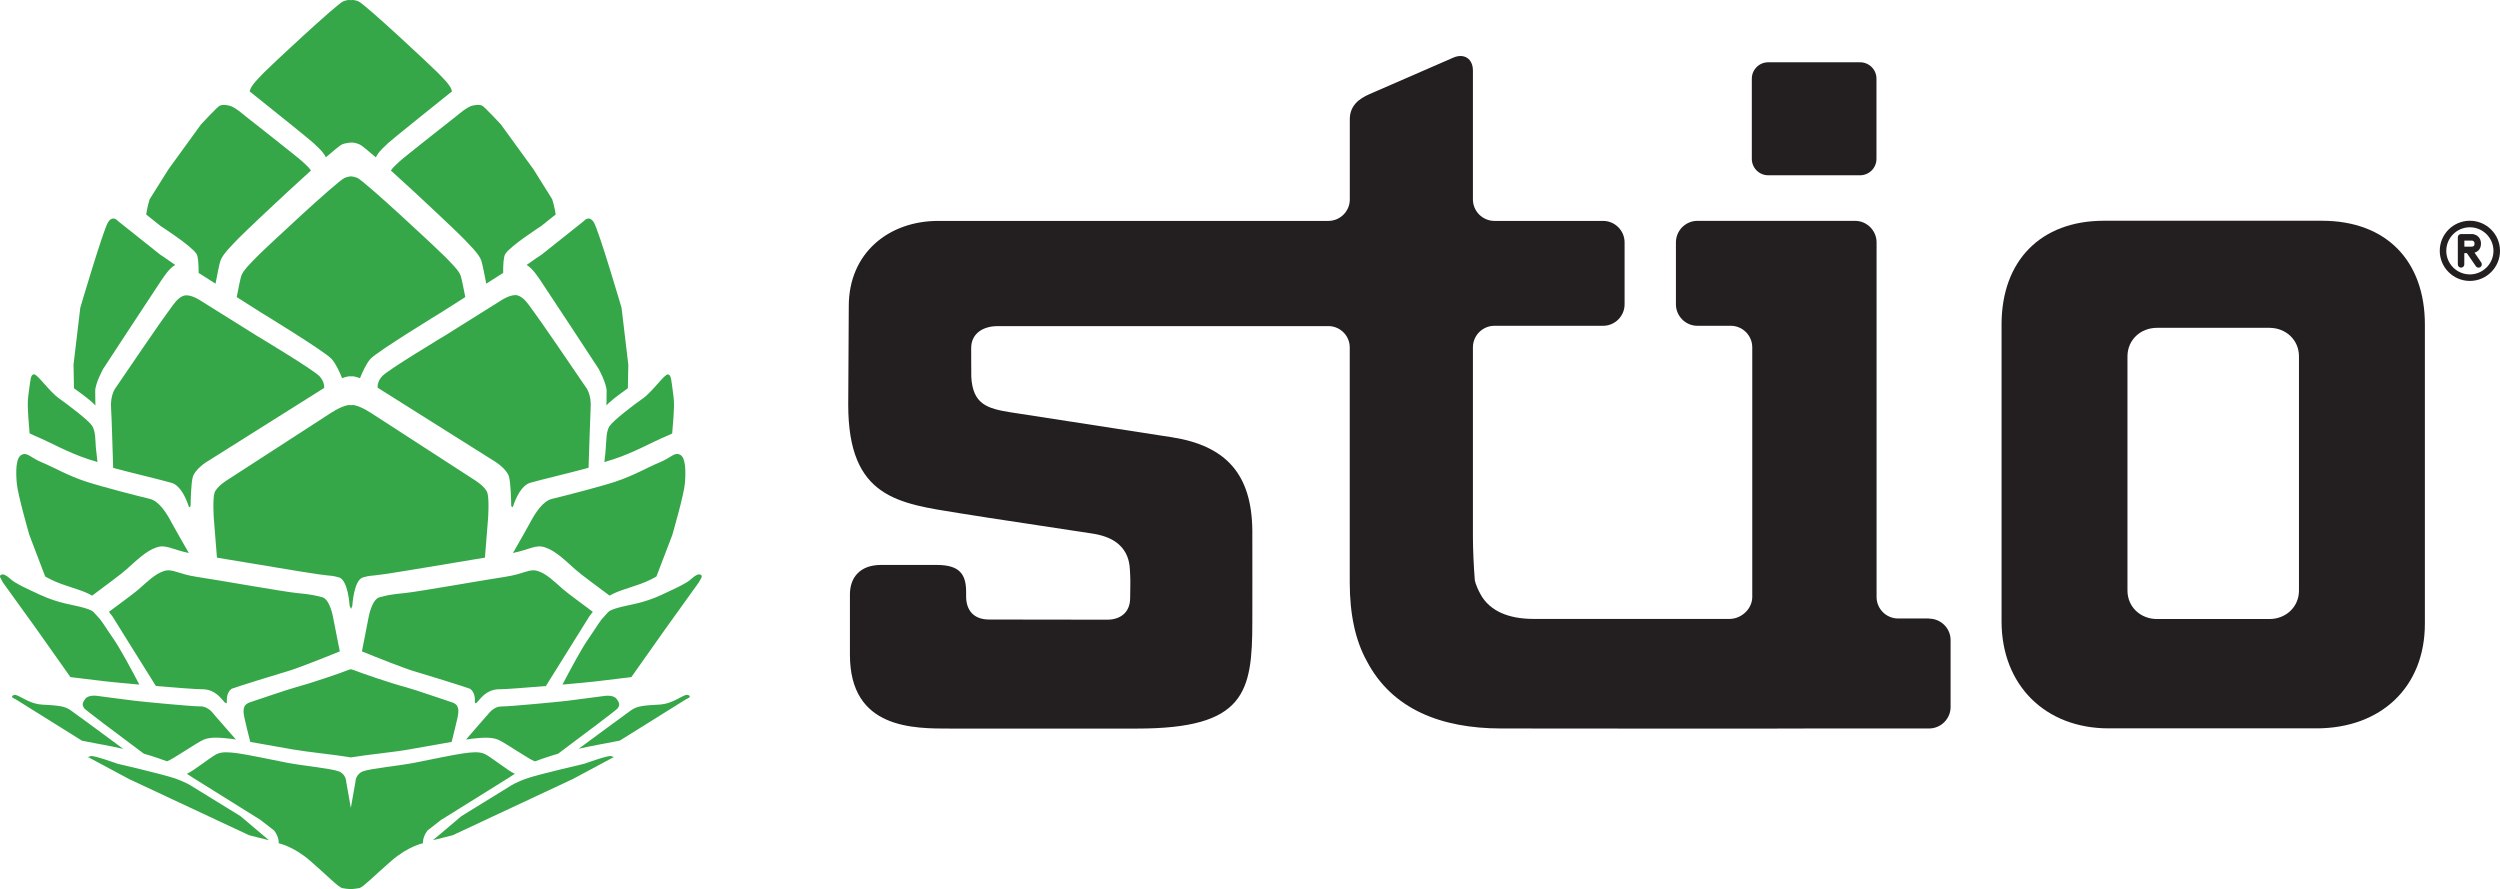
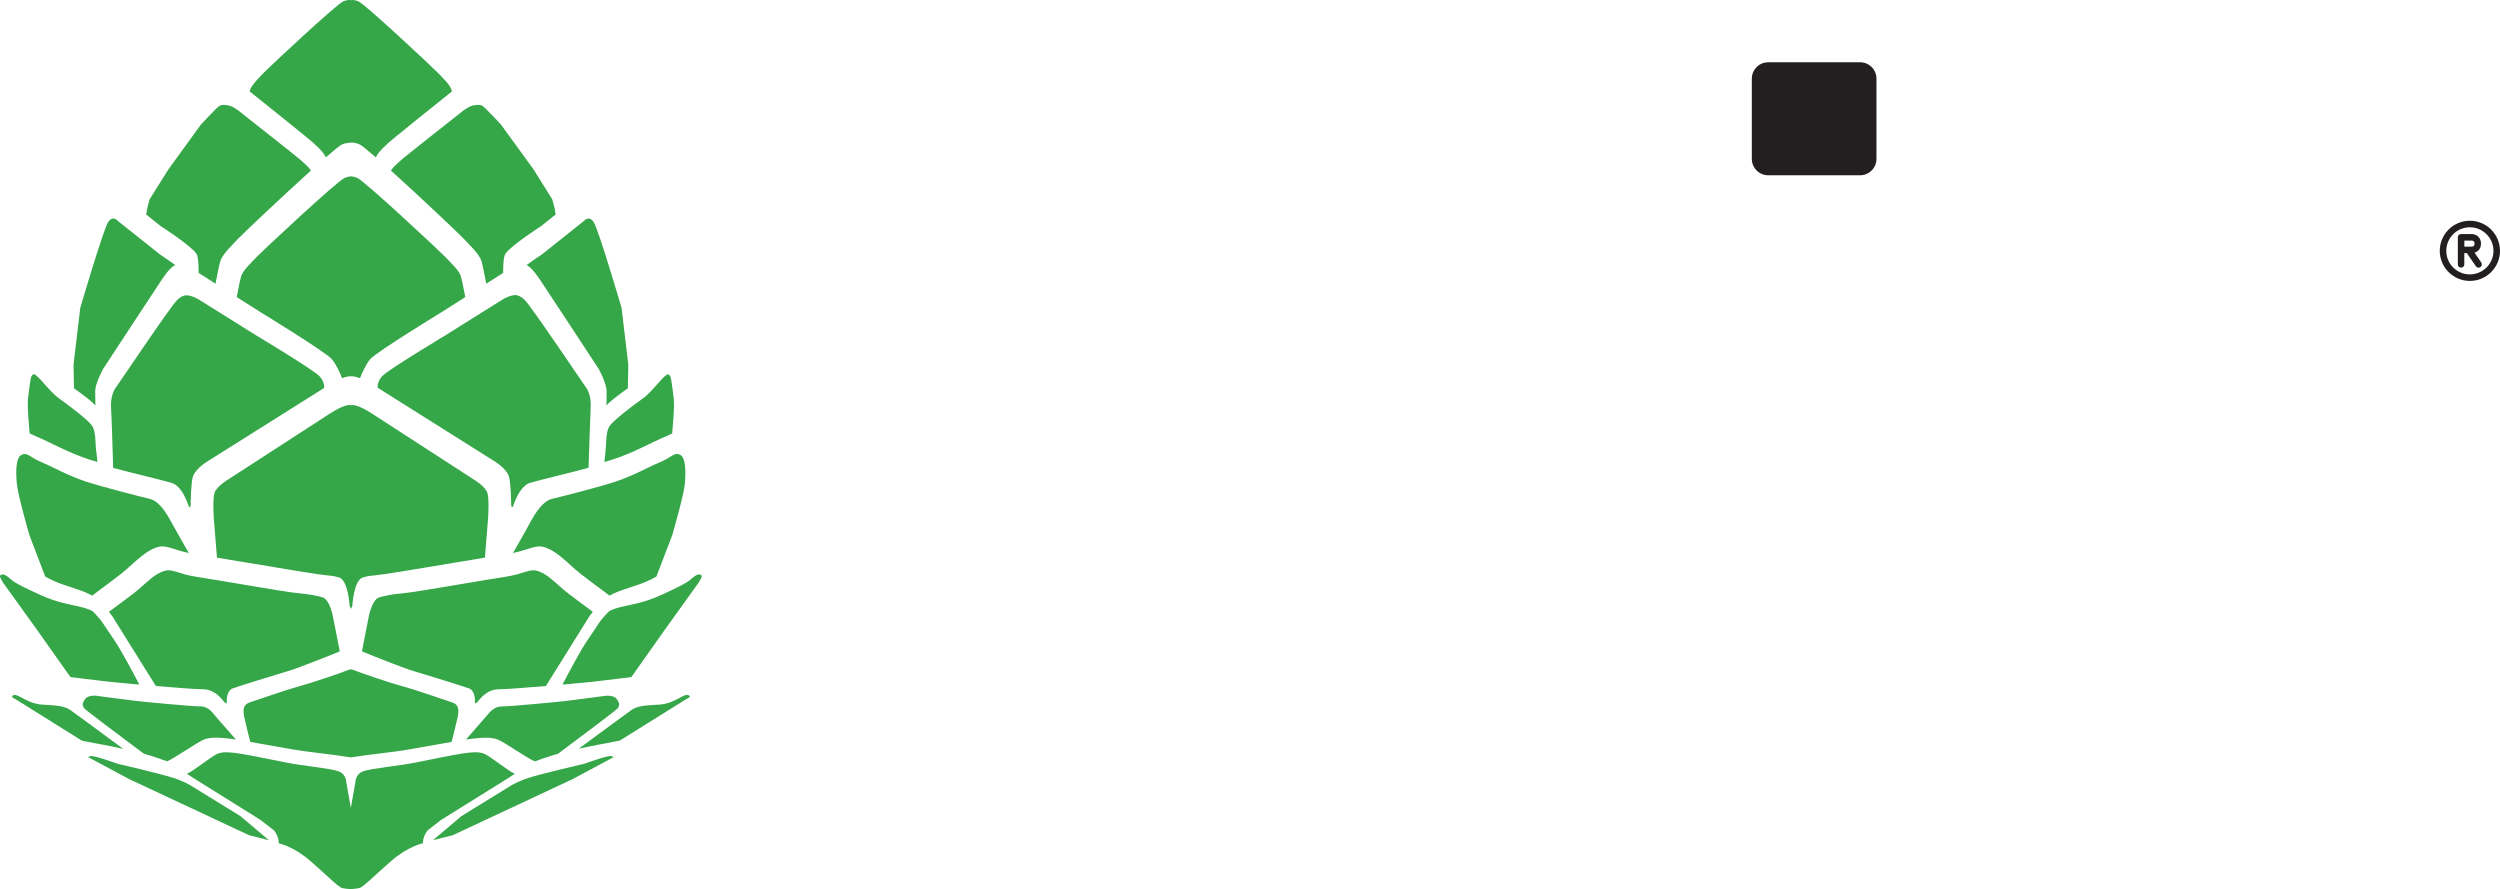
<svg xmlns="http://www.w3.org/2000/svg" viewBox="0 0 455.27 161.93" id="Layer_1">
  <defs>
    <style>
      .cls-1 {
        fill: #231f20;
      }

      .cls-2 {
        fill: #35a749;
      }
    </style>
  </defs>
  <path d="M29.27,41.18l-2.65-2.12c.24-1.59.64-2.79.64-2.79l3.41-5.43,5.93-8.18s3.01-3.24,3.41-3.41c.38-.17.87-.22,1.8,0,.95.22,2.63,1.7,2.63,1.7,0,0,10.06,7.9,10.55,8.4.46.47,1.12.93,1.64,1.7-5.32,4.8-12.47,11.58-13.2,12.36-1.09,1.16-2.9,2.86-3.3,4.11-.21.65-.57,2.5-.88,4.14l-3.08-1.96c0-1.56-.08-2.92-.36-3.42-.82-1.43-6.55-5.11-6.55-5.11ZM5.35,97.43l2.88,7.56c.35.19.68.36,1.01.53,2.53,1.28,5.65,1.81,7.54,2.95,2.23-1.68,5.08-3.75,6.22-4.76,1.92-1.7,3.61-3.4,5.52-4.03,1.69-.57,2.73.36,5.87,1.03-1.34-2.34-2.62-4.57-3.06-5.39-1.06-2-2.36-4.07-4.08-4.48-1.72-.41-8.46-2.12-11.65-3.16-3.19-1.04-5.84-2.6-7.95-3.47-2.13-.87-2.65-1.91-3.71-1.39-1.08.52-1.08,3.13-.88,5.21.17,2.08,2.29,9.41,2.29,9.41ZM6.44,79.41c2.59,1.06,5.81,2.96,9.67,4.22.49.15,1.04.33,1.64.51-.14-1.22-.25-2.2-.29-2.59-.11-1.43-.04-2.99-.68-4-.64-1-4.34-3.81-6.04-5.01-1.72-1.2-3.93-4.43-4.56-4.38-.65.06-.63,1.11-.93,3.17-.29,2.03-.25,2.92.14,7.59.32.16.66.32,1.04.48ZM22.42,136.36c-4.16-3.08-8.96-6.61-9.59-7.04-1.14-.78-2.33-.84-5.11-1-2.76-.16-4.42-2.05-5.24-1.73-.82.32.35.74.35.74l12.1,7.56c1.37.25,2.54.49,2.54.49,0,0,2.24.39,4.95.99ZM34.77,143.07s-1.04-.69-3.14-1.39c-2.08-.7-10.23-2.6-10.23-2.6,0,0-4.34-1.56-4.86-1.39l-.52.17,7.46,4,21.88,10.24,3.61.91-5.17-4.38-9.03-5.56ZM17.37,73.84c-.03-1.25-.03-2.18-.03-2.61-.02-1.39,1.45-4.06,1.45-4.06,0,0,9.89-15.1,10.54-16.04.58-.83,1.48-2.28,2.58-2.88-1.39-1-2.71-1.86-2.71-1.86l-7.73-6.15s-.91-1.16-1.8.25c-.88,1.41-5.05,15.56-5.05,15.56l-1.23,10.35.08,4.31c1.72,1.21,3.3,2.43,3.9,3.13ZM12.84,123.31c2.35.29,5.43.66,6.66.8.81.09,3.14.32,5.88.56-1.43-2.73-3.47-6.51-4.65-8.23-1.96-2.84-2.21-3.44-3-4.22-.79-.79-.54-.99-2.57-1.57-2.03-.57-4.37-.73-7.86-2.33-3.49-1.61-3.66-1.74-4.69-2.35-.57-.33-1.12-1.01-1.73-1.26-.14-.14-.96-.21-.88.35.01.08.46.87.53,1.01l6.23,8.65,6.07,8.59ZM36.44,128.64c-1.61,0-10.49-.85-11.92-1.03-1.47-.17-6.63-.86-6.63-.86,0,0-1.72-.33-2.36.52-.65.85-.52,1.19-.21,1.7.18.28,5.73,4.45,10.87,8.28,1.61.43,4.21,1.39,4.23,1.39,1.1-.39,5.3-3.33,6.62-3.92,1.33-.58,3.1-.38,4.86-.2.25.03.62.08,1.06.15-1.92-2.21-3.65-4.18-3.79-4.33-.31-.34-1.12-1.71-2.73-1.71ZM61.88,118.62l-1.24-6.29s-.57-3.23-1.97-3.57c-1.4-.35-1.87-.5-4.67-.77-2.27-.22-14.72-2.43-18.22-2.95-3.5-.53-4.37-1.56-5.95-1.04-1.58.51-2.98,1.91-4.56,3.3-.99.86-3.56,2.71-5.44,4.12.44.54.7.91.7.91,0,0,4.34,7,7.86,12.6,3.69.31,7.36.59,8.5.59,2.35,0,3.53,1.88,3.99,2.35.02,0,.03.03.06.06l.27.15.1-.13c0-.17-.01-.32-.01-.46.01-1.42.73-2,.98-2.09,1.03-.39,8.3-2.65,10.11-3.17,1.65-.47,6.64-2.44,9.49-3.61ZM33.54,53.82c-1.15.35-1.96,1.62-2.54,2.43-.93,1.3-.91,1.1-9.95,14.39,0,0-1.01,1.23-.82,3.78.09,1.19.24,6.37.38,10.79,3.83,1.02,8.57,2.13,10.62,2.72,1.55.44,2.57,2.55,3.17,4.36l.14.08.17-.2c.02-.84.06-4.13.41-5.34.42-1.39,2.46-2.68,2.46-2.68l21.45-13.5c.03-.28.03-1.15-.82-2.11-1.04-1.16-11.47-7.41-11.47-7.41l-10.19-6.37s-1.86-1.27-3.01-.92ZM63.91,32.12s-.06,0-.06,0c-.3.02-.62.09-1.06.26-1.26.47-15.13,13.43-16.05,14.42-.95.99-2.48,2.42-2.81,3.46-.19.61-.54,2.38-.82,3.84l4.2,2.67s11.89,7.25,13.08,8.6c.82.91,1.53,2.55,1.91,3.5.43-.17.86-.29,1.22-.34.11,0,.22,0,.35,0h.12c.13,0,.24,0,.35,0,.36.05.79.18,1.22.34.38-.95,1.09-2.59,1.89-3.5,1.2-1.35,13.09-8.6,13.09-8.6l4.19-2.67c-.28-1.46-.63-3.24-.82-3.84-.33-1.04-1.88-2.47-2.81-3.46-.93-.98-14.8-13.94-16.06-14.42-.44-.17-.75-.24-1.06-.26,0,0-.05,0-.06,0ZM59.12,28.24c.08.14.16.28.22.41,1.53-1.33,2.67-2.25,3-2.38.64-.24,1.5-.3,1.5-.3.02,0,.03,0,.06,0h.06c.41-.03.85.06,1.48.31.35.13,1.47,1.05,3.01,2.38.06-.13.13-.27.22-.41.65-1.04,1.47-1.62,2.03-2.21.51-.5,9.17-7.45,11.61-9.4-.03-.13-.07-.23-.09-.31-.3-.94-1.67-2.23-2.53-3.12-.84-.89-13.29-12.54-14.43-12.97-.62-.23-.99-.28-1.37-.21-.4-.08-.76-.02-1.37.21-1.13.42-13.61,12.08-14.45,12.97-.83.89-2.2,2.18-2.51,3.12-.03.08-.06.18-.1.31,2.45,1.95,11.11,8.9,11.62,9.4.57.59,1.39,1.17,2.03,2.21ZM71.18,31.05c5.32,4.8,12.48,11.58,13.2,12.36,1.09,1.16,2.9,2.86,3.29,4.11.2.65.57,2.5.88,4.14l3.08-1.96c-.01-1.56.08-2.92.37-3.42.82-1.43,6.55-5.11,6.55-5.11l2.65-2.12c-.24-1.59-.65-2.79-.65-2.79l-3.4-5.43-5.94-8.18s-3.01-3.24-3.4-3.41c-.38-.17-.86-.22-1.81,0-.93.22-2.64,1.7-2.64,1.7,0,0-10.05,7.9-10.53,8.4-.46.47-1.12.93-1.64,1.7ZM112.2,87.68c-3.18,1.04-9.92,2.75-11.64,3.16-1.72.41-3.03,2.48-4.1,4.48-.43.82-1.71,3.05-3.05,5.39,3.14-.67,4.16-1.59,5.85-1.03,1.92.63,3.61,2.33,5.52,4.03,1.13,1.01,4.01,3.08,6.23,4.76,1.89-1.14,5.02-1.67,7.54-2.95.32-.17.67-.34.99-.53l2.89-7.56s2.13-7.32,2.3-9.41c.17-2.08.17-4.69-.88-5.21-1.06-.52-1.59.52-3.71,1.39-2.13.87-4.78,2.43-7.95,3.47ZM111.02,77.56c-.65,1-.58,2.57-.7,4-.01.39-.12,1.37-.26,2.59.6-.18,1.15-.36,1.64-.51,3.87-1.26,7.08-3.17,9.67-4.22.38-.15.72-.32,1.04-.48.4-4.67.43-5.56.13-7.59-.29-2.05-.29-3.11-.91-3.17-.63-.06-2.84,3.18-4.56,4.38-1.72,1.2-5.39,4.01-6.04,5.01ZM125.33,126.58c-.82-.32-2.48,1.57-5.25,1.73-2.77.16-3.96.22-5.1,1-.63.43-5.43,3.97-9.59,7.04,2.71-.6,4.95-.99,4.95-.99,0,0,1.17-.24,2.53-.49l12.11-7.56s1.17-.42.35-.74ZM106.42,139.08s-8.18,1.91-10.25,2.6c-2.08.7-3.13,1.39-3.13,1.39l-9.02,5.56-5.18,4.38,3.61-.91,21.88-10.24,7.46-4-.52-.17c-.52-.17-4.85,1.39-4.85,1.39ZM95.89,48.25c1.1.61,1.99,2.06,2.57,2.88.66.94,10.56,16.04,10.56,16.04,0,0,1.46,2.67,1.45,4.06,0,.43-.02,1.36-.03,2.61.58-.7,2.18-1.92,3.9-3.13l.08-4.31-1.23-10.35s-4.16-14.15-5.05-15.56c-.88-1.4-1.8-.25-1.8-.25l-7.73,6.15s-1.32.85-2.71,1.86ZM126.9,104.71c-.59.24-1.16.93-1.72,1.26-1.02.6-1.2.73-4.69,2.35-3.48,1.61-5.82,1.77-7.85,2.33-2.04.58-1.78.78-2.57,1.57-.79.78-1.04,1.38-2.99,4.22-1.19,1.71-3.22,5.49-4.65,8.23,2.74-.24,5.08-.47,5.88-.56,1.23-.14,4.3-.51,6.66-.8l6.07-8.59,6.21-8.65c.08-.14.54-.92.54-1.01.09-.57-.72-.49-.88-.35ZM88.62,130.35c-.12.15-1.84,2.12-3.76,4.33.44-.06.8-.11,1.05-.15,1.76-.19,3.53-.38,4.86.2,1.32.59,5.52,3.53,6.63,3.92,0,0,2.61-.95,4.23-1.39,5.12-3.83,10.69-8.01,10.87-8.28.31-.51.44-.85-.21-1.7-.65-.86-2.38-.52-2.38-.52,0,0-5.16.68-6.61.86-1.45.18-10.31,1.03-11.92,1.03s-2.41,1.37-2.75,1.71ZM107.96,111.42c-1.86-1.41-4.43-3.25-5.43-4.12-1.58-1.39-2.98-2.79-4.56-3.3-1.58-.52-2.45.51-5.95,1.04-3.5.52-15.95,2.73-18.22,2.95-2.79.27-3.27.42-4.67.77-1.41.35-1.99,3.57-1.99,3.57l-1.23,6.29c2.85,1.17,7.84,3.14,9.48,3.61,1.81.52,9.08,2.78,10.12,3.17.24.09.97.67.98,2.09,0,.14-.02.29-.02.46l.11.13.27-.15s.05-.05.05-.06c.47-.47,1.64-2.35,3.99-2.35,1.15,0,4.83-.28,8.52-.59,3.52-5.61,7.86-12.6,7.86-12.6,0,0,.25-.38.68-.91ZM92.69,86.81c.34,1.21.39,4.5.41,5.34l.17.2.14-.08c.6-1.81,1.63-3.91,3.17-4.36,2.05-.58,6.79-1.69,10.6-2.72.16-4.42.3-9.59.38-10.79.19-2.54-.8-3.78-.8-3.78-9.04-13.28-9.02-13.09-9.95-14.39-.59-.81-1.39-2.08-2.54-2.43-1.15-.35-3.03.92-3.03.92l-10.17,6.37s-10.43,6.26-11.47,7.41c-.87.95-.85,1.83-.82,2.11l21.45,13.5s2.04,1.28,2.46,2.68ZM80.37,149.29l12.21-7.61s.41-.27,1.18-.77c-.06-.04-.12-.06-.2-.1-.87-.35-4.16-2.95-5.21-3.47-1.04-.52-2.43-.35-3.82-.17-1.39.17-6.44,1.21-9.02,1.73-2.62.52-8,1.04-9.39,1.56-1.39.52-1.39,1.91-1.39,1.91l-.84,4.76-.84-4.76s0-1.39-1.39-1.91c-1.39-.52-6.77-1.04-9.38-1.56-2.6-.52-7.64-1.56-9.02-1.73-1.39-.17-2.78-.35-3.82.17-1.04.52-4.34,3.12-5.2,3.47-.08.03-.14.06-.21.1.77.5,1.18.77,1.18.77l12.19,7.61,2.54,1.97c.95,1.29.81,2.31.81,2.31,0,0,2.7.54,5.76,3.21,3.06,2.66,5.06,4.74,5.78,4.94.31.09.94.15,1.54.2h0s.03,0,.06,0c.01,0,.05,0,.06,0h0c.6-.06,1.23-.12,1.55-.21.69-.2,2.69-2.27,5.77-4.94,3.06-2.67,5.76-3.21,5.76-3.21,0,0-.14-1.02.81-2.31l2.52-1.97ZM63.91,137.94s.06-.02.06-.02c2.75-.47,7.78-.95,10.46-1.43,2.04-.36,5.24-.94,7.82-1.38.38-1.55.87-3.47,1.09-4.49.49-2.24-.44-2.54-1.33-2.82-.9-.28-6.55-2.25-8.09-2.65-2.56-.67-8.23-2.6-9.46-3.11-.16-.06-.33-.11-.49-.15,0,0-.05-.03-.06-.02-.04,0-.06.02-.06.02-.18.04-.33.08-.5.15-1.22.5-6.91,2.44-9.45,3.11-1.54.4-7.19,2.37-8.09,2.65-.88.28-1.81.58-1.32,2.82.22,1.02.69,2.94,1.09,4.49,2.59.44,5.77,1.03,7.81,1.38,2.7.47,7.73.96,10.47,1.43,0,0,.03.03.06.02ZM64.16,110.3s.27-4.74,1.97-5.16c1.69-.43.47-.11,3.85-.58,2.67-.37,12.34-2.03,18.33-3.01l.57-7.1s.24-3.43-.11-4.65c-.35-1.22-2.49-2.48-2.49-2.48l-18.24-11.81s-2.25-1.56-3.64-1.74c-.16-.02-.32,0-.49.02-.18-.02-.33-.04-.49-.02-1.39.18-3.64,1.74-3.64,1.74l-18.24,11.81s-2.15,1.26-2.49,2.48c-.35,1.22-.11,4.65-.11,4.65l.57,7.1c6,.98,15.66,2.64,18.33,3.01,3.38.47,2.16.15,3.85.58,1.71.42,1.98,5.16,1.98,5.16l.25.59.26-.59Z" class="cls-2" />
  <g>
-     <path d="M364.5,113.17v-54.08c0-11.56,7.08-18.89,18.64-18.89h39.69c11.76,0,18.76,7.33,18.76,18.89v54.49c0,11.56-8,19.06-19.76,19.06h-37.83c-11.57,0-19.5-7.91-19.5-19.47ZM418.66,64.89c0-2.99-2.39-5.19-5.38-5.19h-20.47c-2.99,0-5.38,2.19-5.38,5.19v42.66c0,2.99,2.39,5.18,5.38,5.18h20.47c2.99,0,5.38-2.2,5.38-5.18v-42.66Z" class="cls-1" />
    <path d="M341.72,28.93c0,1.65-1.34,2.99-2.99,2.99h-16.72c-1.65,0-2.99-1.34-2.99-2.99v-14.61c0-1.65,1.34-2.98,2.99-2.98h16.72c1.65,0,2.99,1.33,2.99,2.98v14.61Z" class="cls-1" />
-     <path d="M351.32,112.63h-5.67c-2.15,0-3.91-1.76-3.91-3.91V44.14c0-2.15-1.76-3.92-3.91-3.92h-28.72c-2.15,0-3.91,1.76-3.91,3.92v11.28c0,2.15,1.76,3.91,3.91,3.91h6.08c2.15,0,3.91,1.76,3.91,3.92v45.47c0,2.15-1.98,3.99-4.13,3.99h-35.74c-4.57-.01-7.89-1.47-9.55-4.37-1.04-1.87-1.11-2.75-1.11-2.75-.18-2.14-.34-5.66-.34-7.81v-34.53c0-2.16,1.76-3.92,3.92-3.92h19.79c2.15,0,3.91-1.76,3.91-3.91v-11.28c0-2.15-1.76-3.91-3.91-3.91h-19.79c-2.16,0-3.92-1.76-3.92-3.91V12.85c0-2.16-1.61-3.21-3.58-2.35l-15.25,6.64c-1.97.86-3.59,2.13-3.59,4.59v14.6c0,2.13-1.73,3.87-3.85,3.9h-71.11c-8.91,0-16.28,5.76-16.28,15.51l-.1,17.98c0,17.03,9.19,17.95,20.26,19.74,6.58,1.07,16.26,2.47,24.28,3.72,7.11,1.11,6.69,6.03,6.8,7.42.08,1.03,0,3.51,0,4.3,0,2.65-1.8,3.95-4.17,3.95-5.93,0-14.62-.03-21.52-.03-2.87,0-4.18-1.76-4.18-4.21,0-.13,0-.7,0-.82,0-3.26-1.23-4.91-5.36-4.91h-10.14c-3.9,0-5.66,2.37-5.66,5.35,0,3.14,0,8.28,0,11.03,0,13.57,11.66,13.42,18.34,13.42h33.92c19.73,0,21.02-6.57,21.02-19.52.02-.38,0-13.88,0-16.52-.09-10.26-4.75-15.45-14.62-17.01,0,0-28.71-4.43-29.43-4.55-4.2-.68-6.87-1.44-7.13-6.47-.03-.77,0-3.96-.02-5.22,0-2.66,2.16-4,4.82-4h60.47c2.03.13,3.65,1.82,3.65,3.88v42.81c0,5.81,1.04,10.59,3.12,14.33,4.57,8.72,13.5,12.25,24.5,12.25,4.51,0,52.5.06,56.9,0,.07,0,.14,0,.21,0h20.77c2.15,0,3.92-1.76,3.92-3.91v-12.18c0-2.15-1.76-3.91-3.92-3.91Z" class="cls-1" />
    <g>
      <path d="M451.87,47.82l-1.24-1.81c.23-.06.47-.18.7-.39.22-.22.48-.61.48-1.25s-.26-1.03-.48-1.25c-.49-.5-1.17-.52-1.23-.5h-1.92c-.33,0-.59.26-.59.59v4.94c0,.33.26.59.59.59s.59-.27.59-.59v-2.05h.47l1.64,2.39c.11.16.29.25.49.25.11,0,.23-.03.33-.1.27-.19.34-.56.16-.82ZM448.78,43.81h1.32c.35,0,.53.2.53.57,0,.31-.11.4-.21.46-.12.07-.27.08-.33.08h-1.31v-1.1Z" class="cls-1" />
      <path d="M449.78,51.16c-3.02,0-5.48-2.46-5.48-5.48s2.45-5.48,5.48-5.48,5.49,2.46,5.49,5.48-2.46,5.48-5.49,5.48ZM449.78,41.39c-2.37,0-4.29,1.92-4.29,4.29s1.92,4.29,4.29,4.29,4.3-1.93,4.3-4.29-1.93-4.29-4.3-4.29Z" class="cls-1" />
    </g>
  </g>
</svg>